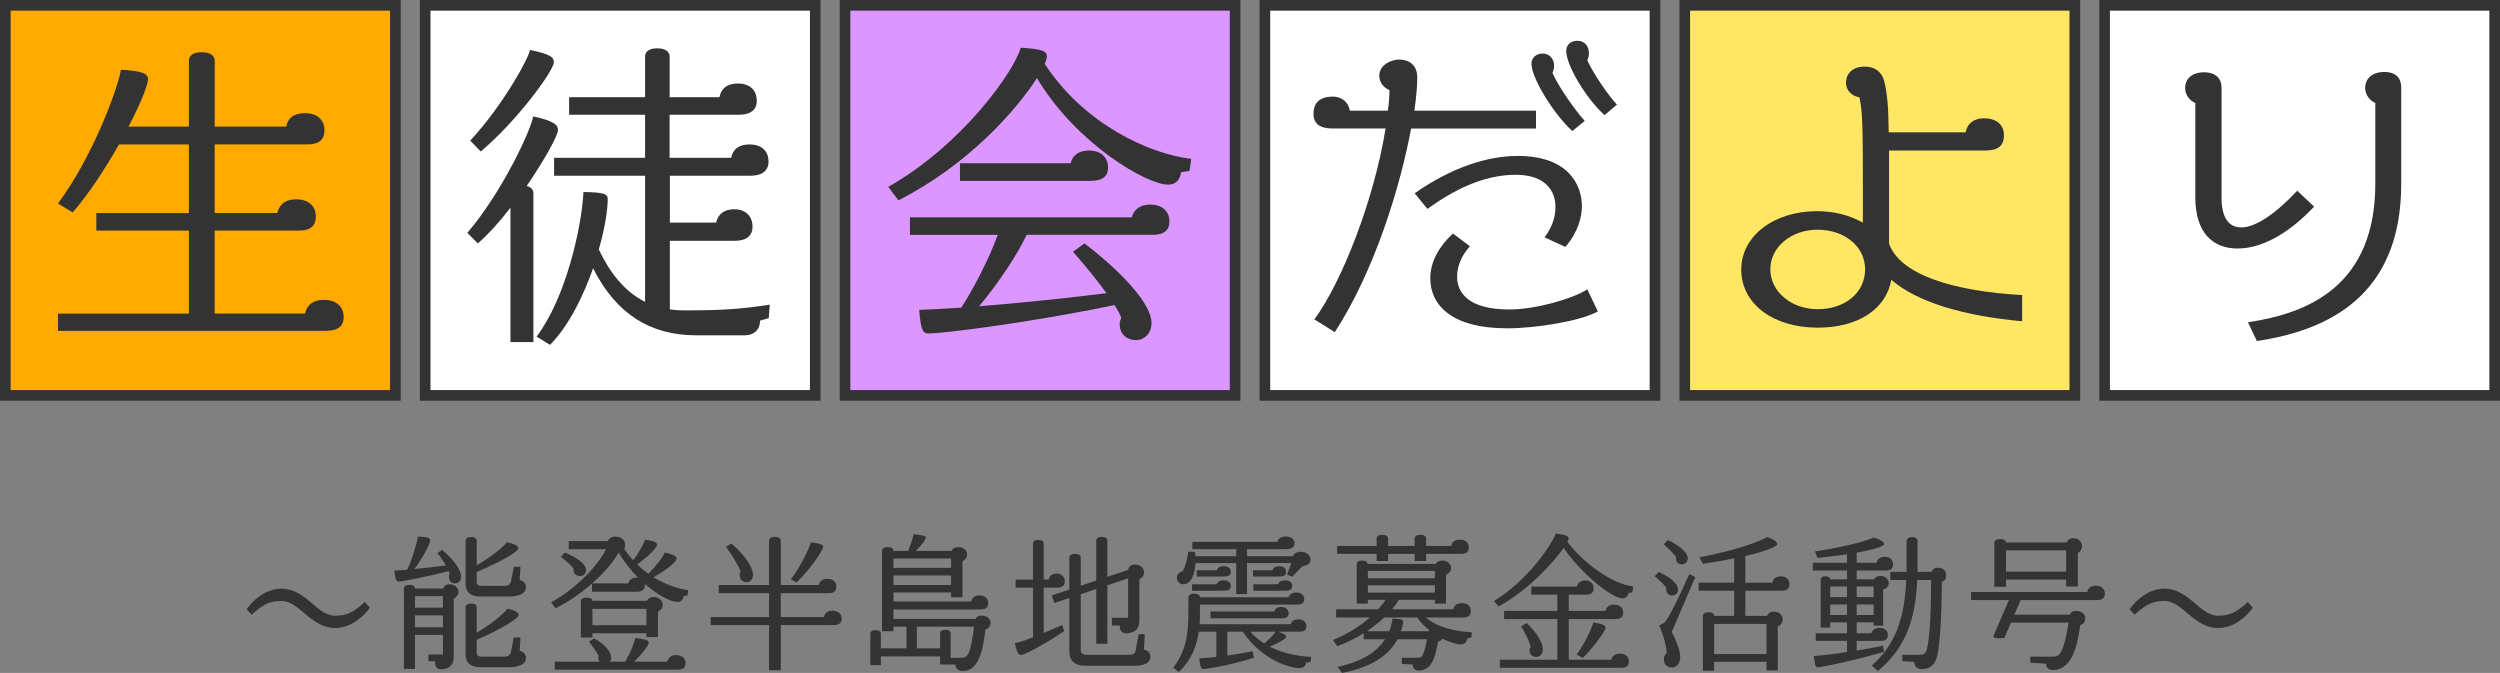
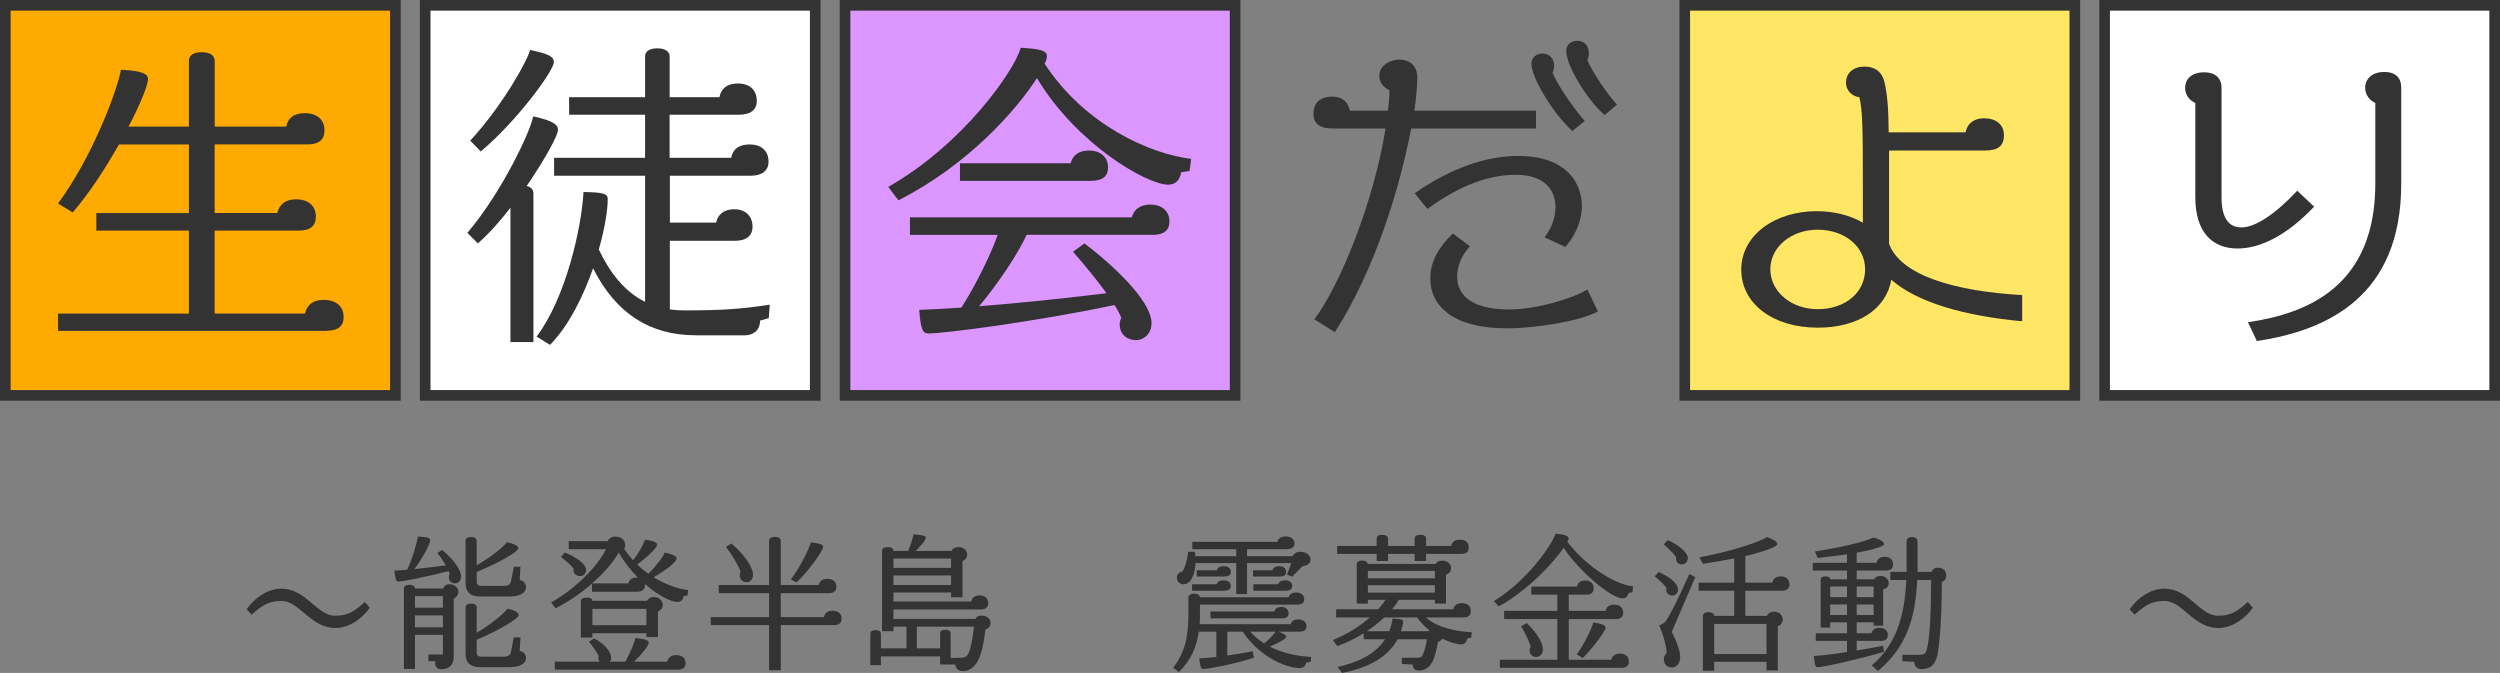
<svg xmlns="http://www.w3.org/2000/svg" id="_レイヤー_2" viewBox="0 0 512.73 138.01">
  <rect x="0" y="0" width="512.73" height="138.01" fill="#808080" stroke="none" />
  <g id="_レイヤー_4">
    <path d="M68.77,128.8c-5.07,0-7.35-5.55-11.01-5.55-2.58,0-3.87.78-6.15,2.82l-1.02-1.11c1.32-1.95,3.99-4.23,7.11-4.23,5.1,0,7.26,5.55,11.01,5.55,2.55,0,3.87-.78,6.12-2.82l1.02,1.17c-1.29,1.89-3.96,4.17-7.08,4.17Z" style="fill:#333; stroke-width:0px;" />
    <path d="M93.36,119.65c-.66,0-1.29-.39-1.29-1.35,0-.21.06-.48.15-.63-.03-.15-.12-.33-.21-.54-4.65,1.17-9.27,2.13-10.29,2.13-.45,0-.66-.51-.84-2.25.63,0,1.5-.06,2.64-.18,1.05-2.16,2.04-5.67,2.19-6.78,2.16.06,2.52.33,2.52.72,0,.81-1.68,3.9-3.24,5.94,1.74-.18,3.9-.42,6.45-.75-.48-.84-1.11-1.77-1.74-2.55l.99-.63c2.43,2.04,3.87,4.14,3.87,5.43,0,.99-.63,1.44-1.2,1.44ZM93.06,122.77v11.94c0,1.35-.69,2.55-2.58,2.55-.81,0-1.23-.57-1.23-1.2v-.45h-1.38v-1.38h2.97v-4.02h-5.73v6.99h-2.28v-16.5c0-.39.27-.75,1.14-.75s1.14.36,1.14.75h5.79c.12-.48.54-.87,1.26-.87,1.14,0,1.86.75,1.86,1.56,0,.51-.3,1.05-.96,1.38ZM90.84,122.26h-5.73v2.37h5.73v-2.37ZM90.84,126.22h-5.73v2.43h5.73v-2.43ZM104.28,122.35h-5.7c-1.89,0-3.09-.75-3.09-2.7v-8.67c0-.45.24-.84,1.17-.84.81,0,1.11.36,1.11.84v4.95c3.6-2.07,5.91-4.23,6.15-4.71,1.92.36,2.37.84,2.37,1.26,0,.6-3.48,2.73-8.52,4.83v1.98c0,.69.39.87,1.14.87h4.35c.93,0,1.41-.24,1.56-1.02l.57-2.91h1.35l-.15,2.7c.9.24,1.29.9,1.29,1.44,0,1.08-.9,1.98-3.6,1.98ZM104.28,136.84h-5.7c-1.89,0-3.09-.75-3.09-2.67v-9.54c0-.45.24-.84,1.17-.84.81,0,1.11.33,1.11.84v5.13c3.69-2.16,6.03-4.44,6.3-4.92,1.68.33,2.31.87,2.31,1.32,0,.6-3.54,2.91-8.61,5.04v2.61c0,.72.39.87,1.14.87h4.35c.93,0,1.41-.24,1.56-1.05l.54-2.91h1.38l-.15,2.76c.9.21,1.29.84,1.29,1.41,0,1.05-.9,1.95-3.6,1.95Z" style="fill:#333; stroke-width:0px;" />
    <path d="M141,122.14l-.78.12c-.12.63-.48,1.2-1.26,1.2-1.35,0-4.02-1.35-6.69-3.69v.27c0,.84-.54,1.32-1.65,1.32h-9.21v-1.68c-2.22,1.95-4.8,3.75-7.47,5.07l-.9-1.2c4.98-2.76,9.63-7.53,11.25-10.92h-7.65v-1.65h8.01c.21-.51.75-.93,1.59-.93,1.23,0,1.98.78,1.98,1.74,0,.3-.06.54-.21.78.57.84,1.17,1.62,1.83,2.34,1.29-1.62,2.25-3.48,2.43-4.23,2.13.3,2.49.63,2.49,1.08,0,.48-1.47,2.07-4.08,4.02.75.69,1.5,1.35,2.31,1.89,1.8-1.8,3.15-3.69,3.33-4.35,2.25.51,2.46.9,2.46,1.2,0,.57-1.53,2.04-4.74,3.87,2.46,1.5,4.98,2.37,7.11,2.64l-.15,1.11ZM138.96,137.35h-25.17v-1.65h9.18c-.15-.21-.27-.48-.27-.72,0-.15.03-.33.09-.45-.45-.9-1.47-2.28-2.01-2.91l1.08-.69c2.28,1.17,3.48,2.85,3.48,3.99,0,.33-.09.6-.27.78h3.18c1.11-1.95,1.95-4.08,2.01-4.83,2.31.18,2.79.51,2.79.96,0,.57-1.47,2.43-3,3.87h6.78c.18-.81.84-1.35,1.83-1.35,1.23,0,1.95.66,1.95,1.65,0,.87-.48,1.35-1.65,1.35ZM118.98,118.15c-.75,0-1.35-.51-1.35-1.17,0-.09,0-.21.03-.3-.45-.72-1.74-1.8-2.64-2.46l.81-.9c2.25.87,4.38,2.34,4.38,3.57,0,.69-.48,1.26-1.23,1.26ZM134.94,125.44v5.22h-2.37v-.78h-11.07v.87h-2.37v-7.41c0-.42.27-.78,1.2-.78.84,0,1.14.3,1.17.66h11.19c.21-.42.69-.78,1.44-.78,1.2,0,1.8.93,1.8,1.59s-.42,1.14-.99,1.41ZM126.9,113.32c-1.17,2.04-3.12,4.29-5.46,6.33h7.41c.18-.72.78-1.2,1.71-1.2.12,0,.21.03.3.03-1.44-1.47-2.85-3.21-3.96-5.16ZM132.57,124.87h-11.07v3.36h11.07v-3.36Z" style="fill:#333; stroke-width:0px;" />
    <path d="M171.02,128.2h-10.89v9.27h-2.4v-9.27h-11.97v-1.65h11.97v-4.89h-10.32v-1.68h10.32v-9.06c0-.39.27-.81,1.2-.81s1.2.42,1.2.81v9.06h7.8c.15-.78.72-1.26,1.74-1.26,1.2,0,1.86.63,1.86,1.62,0,.84-.45,1.32-1.56,1.32h-9.84v4.89h8.85c.18-.81.72-1.29,1.77-1.29,1.17,0,1.86.63,1.86,1.62,0,.84-.48,1.32-1.59,1.32ZM153.15,119.41c-.75,0-1.44-.45-1.44-1.47,0-.24.06-.51.18-.69-.36-1.08-1.62-3.3-3-5.1l1.11-.69c3.18,2.73,4.44,5.19,4.44,6.39,0,1.05-.69,1.56-1.29,1.56ZM163.35,119.44l-1.14-.6c2.37-3.27,3.84-6.6,4.08-7.62,2.1.27,2.52.51,2.52.96,0,.69-2.85,4.89-5.46,7.26Z" style="fill:#333; stroke-width:0px;" />
    <path d="M202.11,129.1c-.39,2.7-.87,8.52-4.65,8.52-.9,0-1.5-.51-1.5-1.32l-3.15-.03v-1.65h-12.15v1.8h-2.16v-6.45c0-.33.21-.72,1.08-.72s1.08.39,1.08.72v3h5.25v-4.44h-2.67v.93h-2.34v-16.47c0-.39.24-.78,1.17-.78s1.17.39,1.17.78h3c.54-1.14,1.05-2.88,1.11-3.42,2.16.21,2.52.33,2.52.75s-1.08,1.71-2.07,2.67h7.35c.15-.42.63-.78,1.44-.78,1.2,0,1.77.84,1.77,1.47s-.42,1.17-.96,1.38v7.44h-2.34v-.99h-11.82v1.86h15.96c.15-.78.69-1.26,1.68-1.26,1.14,0,1.8.63,1.8,1.62,0,.84-.54,1.26-1.53,1.26h-17.91v1.95h16.8c.21-.39.57-.69,1.17-.69,1.29,0,1.95.69,1.95,1.53,0,.51-.3,1.08-1.05,1.32ZM195.06,114.55h-11.82v1.92h11.82v-1.92ZM195.06,118.03h-11.82v1.95h11.82v-1.95ZM188.04,128.53v4.44h4.77v-3.09c0-.36.21-.72,1.08-.72s1.08.36,1.08.72v5.07l2.22-.06c.75-.03,1.08-.21,1.41-.84.45-.87.87-2.94,1.17-5.52h-11.73Z" style="fill:#333; stroke-width:0px;" />
-     <path d="M216.76,120.52h-2.7v9.3c1.14-.48,2.4-1.02,3.78-1.62l.42,1.23c-4.47,3-8.22,4.89-8.79,4.89-.6,0-.84-.33-1.35-2.43.51,0,1.8-.42,3.75-1.2v-10.17h-3.57v-1.65h3.57v-7.35c0-.42.24-.78,1.08-.78s1.11.36,1.11.78v7.35h1.02c.15-.78.72-1.23,1.62-1.23s1.68.54,1.68,1.62c0,.81-.54,1.26-1.62,1.26ZM232.66,136.54h-10.14c-2.16,0-3.21-1.14-3.21-2.85v-11.04l-3.09,1.02-.51-1.56,3.6-1.2v-6.51c0-.45.27-.81,1.17-.81s1.17.36,1.17.81v5.73l3.18-1.08v-8.16c0-.39.27-.78,1.14-.78s1.14.39,1.14.78v7.41l4.29-1.44c.06-.57.51-1.08,1.35-1.08,1.17,0,1.89.72,1.89,1.59,0,.51-.27,1.08-.96,1.38v8.55c0,1.65-1.02,2.58-2.64,2.58-.87,0-1.38-.54-1.38-1.26v-.33h-1.62v-1.59h3.33v-8.1l-4.26,1.44v12h-2.28v-11.25l-3.18,1.08v11.46c0,.51.33.96,1.2.96h8.67c.93,0,1.26-.24,1.38-.87l.63-3.36h1.26l-.18,3.18c.84.12,1.32.66,1.32,1.41,0,.99-.66,1.89-3.27,1.89Z" style="fill:#333; stroke-width:0px;" />
    <path d="M268.81,135.73l-.93.18c-.09.63-.54,1.11-1.29,1.11-2.46,0-8.04-1.98-11.7-7.47h-3.18v4.89c1.56-.21,3.27-.51,5.22-.87l.24,1.32c-4.2,1.38-9.48,2.31-10.35,2.31-.48,0-.63-.24-.87-2.19.9-.03,2.1-.12,3.51-.27v-5.19h-3.6c-.45,3.18-1.62,5.91-4.11,8.28l-1.14-.9c2.55-3.24,3.12-6.69,3.12-11.1v-3.27c0-.42.39-.81,1.17-.81s1.17.33,1.2.75h18.18c.15-.51.63-.99,1.56-.99,1.02,0,1.65.6,1.65,1.35s-.42,1.14-1.41,1.14h-19.98v1.86c0,.75,0,1.47-.06,2.16h18.69c.12-.57.57-.99,1.56-.99s1.65.57,1.65,1.41c0,.69-.42,1.11-1.41,1.11h-4.35c1.26.45,1.62.75,1.62,1.05,0,.33-1.32,1.2-3.39,2.01,2.37,1.23,5.22,1.92,8.49,2.13l-.09.99ZM267.13,116.11l-2.1,2.16-1.08-.42.9-2.37h-9.09v6.36h-2.22v-6.36h-8.34c-.12,1.89-.72,4.35-2.49,4.35-.78,0-1.35-.6-1.35-1.41,0-.57.45-1.08,1.14-1.23.6-.84,1.02-2.52,1.2-4.02h1.35c.06.27.12.6.12.9h8.37v-1.44h-9v-1.5h17.43c.18-.69.75-1.11,1.77-1.11s1.77.54,1.77,1.44c0,.75-.63,1.17-1.68,1.17h-8.07v1.44h9.36c.24-.57.81-.9,1.62-.9,1.23,0,2.04.75,2.04,1.59s-.75,1.29-1.65,1.35ZM250.99,121.15h-6.51v-1.32h5.07c.18-.54.63-.81,1.41-.81s1.47.36,1.47,1.14c0,.69-.48.99-1.44.99ZM250.99,118.24h-5.55v-1.29h4.11c.18-.51.66-.84,1.41-.84.81,0,1.47.36,1.47,1.17,0,.69-.45.96-1.44.96ZM262.87,126.82h-14.61v-1.41h13.11c.12-.51.51-.93,1.44-.93.87,0,1.47.54,1.47,1.32,0,.69-.45,1.02-1.41,1.02ZM256.42,129.55c.84.96,1.8,1.74,2.85,2.4,1.11-.87,2.07-1.92,2.34-2.4h-5.19ZM262.39,118.24h-5.4v-1.29h3.96c.21-.51.63-.84,1.41-.84s1.41.39,1.41,1.17c0,.66-.39.96-1.38.96ZM263.59,121.15h-6.54v-1.32h5.1c.18-.54.63-.81,1.41-.81s1.47.36,1.47,1.14c0,.69-.45.99-1.44.99Z" style="fill:#333; stroke-width:0px;" />
    <path d="M301.75,130.75l-.84.21c-.06.63-.48,1.2-1.29,1.2s-2.22-.39-3.81-1.17c-.15.27-.45.54-.9.66-.42,2.22-.93,5.88-3.9,5.88-.81,0-1.26-.48-1.26-1.23l-2.25-.15v-1.26h3.24c.6,0,.9-.15,1.08-.66.3-.66.57-1.53.84-3.12h-6.03c-1.47,2.73-4.59,5.61-11.4,6.9l-.9-1.23c5.31-1.17,8.19-3.27,9.72-5.67h-4.38v-1.23c-1.53.96-3.33,1.89-5.4,2.64l-.9-1.26c3.21-1.29,5.73-3,7.56-4.62h-6.9v-1.68h8.61c.66-.72,1.17-1.38,1.53-1.95h-3.63v.78h-2.28v-8.04c0-.39.21-.78,1.11-.78.84,0,1.11.36,1.14.69h13.92c.21-.39.66-.69,1.38-.69,1.23,0,1.8.87,1.8,1.53s-.42,1.14-1.05,1.38v5.91h-2.28v-.78h-7.41c-.3.57-.78,1.23-1.38,1.95h12.57c.15-.78.72-1.26,1.77-1.26,1.17,0,1.83.63,1.83,1.62,0,.84-.45,1.32-1.56,1.32h-7.68c2.64,2.25,6.57,2.88,9.42,3.03l-.09,1.08ZM299.68,113.59h-7.2v1.47h-2.34v-1.47h-5.46v1.47h-2.34v-1.47h-8.1v-1.62h8.1v-1.53c0-.36.27-.75,1.14-.75.93,0,1.2.39,1.2.75v1.53h5.46v-1.53c0-.36.24-.75,1.17-.75s1.17.39,1.17.75v1.53h5.16c.15-.78.72-1.29,1.74-1.29,1.2,0,1.86.63,1.86,1.62,0,.84-.45,1.29-1.56,1.29ZM290.65,126.64h-6.75c-.99.93-2.16,1.89-3.57,2.82h4.59c.33-.84.57-1.74.69-2.61,1.68.09,2.16.21,2.16.63,0,.54-.27,1.47-.45,1.98h5.67c.03-.06.09-.15.15-.21-.93-.72-1.77-1.59-2.49-2.61ZM294.28,117.1h-13.74v1.5h13.74v-1.5ZM294.28,120.04h-13.74v1.5h13.74v-1.5Z" style="fill:#333; stroke-width:0px;" />
    <path d="M334.79,121.48l-.78.12c-.12.6-.48,1.11-1.26,1.11-2.31,0-8.85-5.52-12.06-10.35-2.1,3.03-7.29,8.73-13.32,12l-.99-1.08c6.99-4.29,11.79-11.43,12.69-13.86,2.22.27,2.64.57,2.64,1.08,0,.12-.09.33-.24.6,3.03,4.23,9.33,8.79,13.47,9.15l-.15,1.23ZM332.51,136.96h-24.9v-1.65h11.79v-8.34h-10.92v-1.68h10.92v-3.33h-5.34v-1.65h9.36c.15-.78.75-1.26,1.71-1.26s1.71.54,1.71,1.62c0,.84-.45,1.29-1.59,1.29h-3.51v3.33h7.56c.15-.78.72-1.29,1.74-1.29,1.17,0,1.86.66,1.86,1.65,0,.84-.48,1.32-1.59,1.32h-9.57v8.34h8.73c.15-.75.72-1.26,1.74-1.26,1.2,0,1.86.63,1.86,1.62,0,.84-.45,1.29-1.56,1.29ZM315.11,134.74c-.84,0-1.41-.54-1.41-1.38,0-.27.09-.51.24-.69-.33-1.29-1.35-3.24-1.98-4.2l1.14-.69c1.89,1.77,3.33,3.93,3.33,5.4,0,.93-.6,1.56-1.32,1.56ZM324.62,134.95l-1.26-.72c1.56-2.04,3.12-5.4,3.42-6.57,2.04.3,2.52.66,2.52,1.11,0,.63-2.85,4.41-4.68,6.18Z" style="fill:#333; stroke-width:0px;" />
    <path d="M342.95,122.14c-.75,0-1.23-.6-1.23-1.23,0-.09.03-.24.06-.33-.42-.63-1.68-1.8-2.4-2.4l.81-.87c2.22.96,3.96,2.34,3.96,3.63,0,.75-.6,1.2-1.2,1.2ZM342.86,129.61c1.08,2.04,1.74,3.99,1.74,5.1,0,1.41-.84,2.19-1.71,2.19-.96,0-1.65-.66-1.65-1.71,0-.84.57-1.08.57-1.38,0-.99-.63-3.6-1.53-5.52l.93-.48c.36-.24,1.26-1.17,5.25-10.08l1.23.63-4.83,11.25ZM344.96,115.75c-.81,0-1.23-.51-1.23-1.23v-.33c-.51-.69-1.77-1.92-2.52-2.55l.84-.87c2.16.93,4.11,2.52,4.11,3.69,0,.78-.57,1.29-1.2,1.29ZM365.42,121.15h-7.47v5.16h4.44c.18-.45.63-.87,1.44-.87,1.23,0,1.8.93,1.8,1.62,0,.63-.42,1.17-1.02,1.41v9.03h-2.31v-1.77h-10.74v1.83h-2.31v-11.22c0-.39.24-.78,1.14-.78s1.17.39,1.17.75h4.11v-5.16h-7.29v-1.65h7.29v-4.98c-1.8.36-3.93.75-6.42,1.11l-.72-1.32c7.68-1.44,12.81-3.42,13.86-4.17,1.65.57,2.1,1.02,2.1,1.47,0,.42-1.95,1.35-6.54,2.43v5.46h5.55c.15-.81.75-1.29,1.74-1.29s1.77.54,1.77,1.65c0,.84-.54,1.29-1.59,1.29ZM362.3,127.96h-10.74v6.18h10.74v-6.18Z" style="fill:#333; stroke-width:0px;" />
    <path d="M386.76,117.01h-5.97v1.8h3.57c.15-.39.6-.69,1.35-.69,1.11,0,1.65.81,1.65,1.44s-.36,1.14-1.14,1.32v7.44h-1.95v-.69h-3.48v2.25h3.03c.21-.72.75-1.11,1.65-1.11,1.08,0,1.71.57,1.71,1.44,0,.81-.42,1.23-1.47,1.23h-4.92v1.98c1.83-.3,3.69-.63,5.4-.99l.21,1.26c-6.18,1.77-12.48,3.12-13.56,3.15-.54,0-.6-.3-.84-2.31,1.62-.06,4.08-.39,6.81-.81v-2.28h-6.42v-1.56h6.42v-2.25h-3.45v1.08h-1.95v-9.84c0-.33.21-.66.96-.66s.96.3.99.6h3.45v-1.8h-7.02v-1.59h7.02v-1.74c-1.68.24-3.66.51-6.03.75l-.54-1.32c7.92-1.26,11.22-2.46,12.03-2.88,1.62.51,2.13.96,2.13,1.38,0,.36-1.62,1.02-5.61,1.74v2.07h4.08c.15-.75.69-1.23,1.65-1.23,1.08,0,1.74.6,1.74,1.56,0,.81-.45,1.26-1.5,1.26ZM378.81,120.28h-3.45v2.19h3.45v-2.19ZM378.81,123.97h-3.45v2.16h3.45v-2.16ZM384.27,120.28h-3.48v2.19h3.48v-2.19ZM384.27,123.97h-3.48v2.16h3.48v-2.16ZM398.25,119.35c0,6.03-.33,12.33-.93,15.09-.42,1.89-1.47,2.79-3.21,2.79-.84,0-1.5-.48-1.5-1.5l-2.46-.12v-1.32h3.48c.96,0,1.29-.21,1.53-1.05.66-2.4.87-7.77.9-14.28h-2.85c-.36,8.04-2.34,13.89-8.07,18.66l-1.26-1.14c4.77-4.14,6.72-9.51,7.08-17.52h-3.27v-1.68h3.33v-6.33c0-.39.39-.81,1.11-.81.78,0,1.14.42,1.14.81v6.33h2.88c.18-.51.63-.84,1.26-.84,1.14,0,1.74.6,1.74,1.56,0,.57-.18,1.05-.9,1.35Z" style="fill:#333; stroke-width:0px;" />
-     <path d="M430.08,123.07h-15.66l-1.29,3h11.37c.18-.45.57-.78,1.23-.78,1.26,0,1.95.66,1.95,1.53,0,.51-.3,1.14-1.05,1.41-.48,3.18-1.29,9.18-5.61,9.18-.9,0-1.38-.48-1.38-1.29l-3.24-.21v-1.23h4.35c.93,0,1.5-.12,1.89-.84.63-1.14,1.17-3.27,1.62-6.15h-11.82l-1.38,3.18h-1.68c-.36,0-.51-.15-.51-.39,0-.09.03-.18.06-.27l3.09-7.14h-7.77v-1.65h23.85c.12-.78.69-1.29,1.74-1.29,1.14,0,1.86.63,1.86,1.65,0,.84-.51,1.29-1.62,1.29ZM426.15,113.41v6.87h-2.4v-1.41h-12.33v1.47h-2.4v-8.97c0-.42.27-.81,1.2-.81.87,0,1.17.33,1.2.69h12.42c.15-.45.63-.87,1.41-.87,1.2,0,1.77.93,1.77,1.62,0,.63-.39,1.17-.87,1.41ZM423.75,112.87h-12.33v4.38h12.33v-4.38Z" style="fill:#333; stroke-width:0px;" />
    <path d="M454.95,128.8c-5.07,0-7.35-5.55-11.01-5.55-2.58,0-3.87.78-6.15,2.82l-1.02-1.11c1.32-1.95,3.99-4.23,7.11-4.23,5.1,0,7.26,5.55,11.01,5.55,2.55,0,3.87-.78,6.12-2.82l1.02,1.17c-1.29,1.89-3.96,4.17-7.08,4.17Z" style="fill:#333; stroke-width:0px;" />
    <rect x="1.09" y="1.09" width="80" height="80" style="fill:#fa0; stroke:#333; stroke-miterlimit:10; stroke-width:2.18px;" />
    <rect x="87.2" y="1.09" width="80" height="80" style="fill:#fff; stroke:#333; stroke-miterlimit:10; stroke-width:2.18px;" />
    <rect x="173.31" y="1.09" width="80" height="80" style="fill:#dc96ff; stroke:#333; stroke-miterlimit:10; stroke-width:2.18px;" />
-     <rect x="259.42" y="1.09" width="80" height="80" style="fill:#fff; stroke:#333; stroke-miterlimit:10; stroke-width:2.18px;" />
    <rect x="345.53" y="1.09" width="80" height="80" style="fill:#ffe664; stroke:#333; stroke-miterlimit:10; stroke-width:2.18px;" />
    <rect x="431.64" y="1.09" width="80" height="80" style="fill:#fff; stroke:#333; stroke-miterlimit:10; stroke-width:2.18px;" />
    <path d="M458.95,50.97c-5.24,0-8.71-3.34-8.71-10.54v-19.31c-.98-.39-2.09-1.51-2.09-3.08s1.05-3.21,3.93-3.21c2.36,0,3.54,1.31,3.54,3.14v22.52c0,4.25,1.51,6.15,4.06,6.15,2.95,0,7.13-2.88,11.46-7.53l3.47,3.27c-5.56,5.89-11.06,8.58-15.64,8.58ZM462.87,69.95l-1.83-3.86c12.44-1.83,26.12-7.53,26.12-28.48v-16.5c-.98-.39-2.09-1.51-2.09-3.14,0-1.44,1.05-3.21,3.93-3.21,2.42,0,3.47,1.31,3.47,3.14v19.83c0,23.04-15.12,30.05-29.59,32.21Z" style="fill:#333; stroke-width:0px;" />
    <path d="M66.95,67.86H11.9v-3.54h26.84v-17.02h-18.98v-3.6h18.98v-14.07h-14.34c-2.75,4.84-6.09,10.02-9.49,13.94l-3.01-1.83c7.33-9.95,12.31-23.76,12.9-27.43,4.39.2,5.56.85,5.56,1.9,0,1.24-1.57,5.11-3.99,9.75h12.37v-13.42c0-.92.52-1.83,2.62-1.83s2.68.92,2.68,1.83v13.42h14.66c.33-1.7,1.51-2.75,3.86-2.75,2.49,0,3.99,1.37,3.99,3.53,0,1.83-1.05,2.88-3.47,2.88h-19.05v14.07h12.83c.46-1.77,1.64-2.81,3.86-2.81,2.55,0,4.06,1.37,4.06,3.53,0,1.83-1.05,2.88-3.4,2.88h-17.35v17.02h18.53c.39-1.77,1.64-2.81,3.8-2.81,2.62,0,4.12,1.37,4.12,3.53,0,1.77-1.05,2.81-3.54,2.81Z" style="fill:#333; stroke-width:0px;" />
    <path d="M108.02,38.14c1.05.26,1.38.92,1.38,1.51v30.5h-4.71v-27.56c-2.09,2.75-4.45,5.37-6.68,7.33l-2.16-2.16c7.4-8.71,13.22-21.54,13.48-23.89,4.39.92,5.11,1.83,5.11,2.75,0,1.18-2.75,6.15-6.42,11.52ZM98.6,31.07l-2.16-2.23c6.87-7.4,12.11-17.15,12.24-18.59,4.25.85,4.91,1.51,4.91,2.49,0,1.77-7.53,12.04-14.99,18.33ZM157.71,65.24l-1.83.52c0,1.9-1.31,3.01-3.08,3.01h-10.02c-9.43,0-16.43-4.39-21.14-13.75-2.03,5.76-4.97,11.78-8.84,15.71l-2.75-1.7c5.96-7.86,9.23-22.26,9.62-29.65,4.06.07,4.97.33,4.97,1.44,0,2.23-.59,6.02-1.83,10.34,2.23,4.71,5.24,8.64,9.49,10.74v-25.86h-18.66v-3.67h18.66v-8.84h-15.58v-3.6h15.58v-8.38c0-.72.52-1.64,2.49-1.64s2.55.92,2.55,1.64v8.38h10.21c.33-1.77,1.57-2.81,3.8-2.81s3.86,1.18,3.86,3.6c0,1.83-1.31,2.81-3.67,2.81h-14.21v8.84h12.63c.33-1.77,1.57-2.75,3.8-2.75s3.86,1.18,3.86,3.54c0,1.83-1.31,2.88-3.67,2.88h-16.56v9.62h9.49c.33-1.7,1.64-2.75,3.73-2.75s3.73,1.24,3.73,3.6c0,1.77-1.18,2.88-3.67,2.88h-13.29v14.07c.98.13,1.96.2,3.01.2,7.4,0,11.65-.26,17.48-1.18l-.2,2.75Z" style="fill:#333; stroke-width:0px;" />
    <path d="M243.95,35.06l-1.7.26c-.26,1.44-.98,2.55-2.68,2.55-4.39,0-18.85-8.38-26.9-21.86-4.06,6.35-13.94,17.74-28.41,25.07l-2.09-2.75c15.25-8.64,25.86-23.76,27.17-28.54,4.52.26,5.37.72,5.37,1.77,0,.33-.13.85-.46,1.51,8.25,12.63,21.73,18.53,30.05,19.51l-.33,2.49ZM236.29,48.15h-25.73c-1.83,3.99-5.96,10.15-9.75,14.66,6.48-.52,15.06-1.31,26.12-2.68-1.83-2.55-4.25-5.5-6.87-8.51l2.36-1.7c8.18,6.28,13.75,12.63,13.75,16.3,0,2.36-1.7,3.54-3.14,3.54-1.83,0-3.4-1.11-3.4-3.34,0-.46.2-.92.33-1.24-.2-.59-.72-1.57-1.38-2.62-16.82,3.53-35.02,5.83-38.16,5.83-1.05,0-1.57-.46-1.9-4.84,2.03-.07,4.84-.2,8.64-.46,2.16-3.27,5.7-9.95,7.46-14.92h-18v-3.6h45.5c.46-1.7,1.77-2.62,3.86-2.62s3.86,1.18,3.86,3.47c0,1.77-1.05,2.75-3.53,2.75ZM223.72,37.09h-26.84v-3.6h22.71c.39-1.7,1.7-2.62,3.8-2.62s3.86,1.18,3.86,3.47c0,1.77-1.05,2.75-3.53,2.75Z" style="fill:#333; stroke-width:0px;" />
    <path d="M289.41,26.36c-2.23,11.91-7.46,29.13-15.65,41.76l-4.19-2.62c5.56-7.53,12.24-24.42,14.6-39.15h-10.93c-2.62,0-3.86-1.05-3.86-3.01,0-2.29,1.38-3.53,3.93-3.53,1.9,0,3.21,1.11,3.54,2.88h7.79c.2-1.44.33-2.81.33-4.19-1.31-.59-2.09-1.7-2.09-2.95,0-2.36,2.62-3.34,4.06-3.34,2.03,0,3.73,1.11,3.73,3.67,0,1.7-.2,4.06-.59,6.81h24.94v3.67h-25.59ZM321.03,50.64l-4.25-1.96c1.9-2.55,2.23-4.71,2.23-6.28,0-3.21-2.03-6.55-8.12-6.55-5.24,0-11.13,1.9-18.13,7l-2.62-3.21c7.46-5.24,14.86-7.66,21.14-7.66,10.41,0,13.16,5.96,13.16,10.34,0,2.09-.79,5.37-3.4,8.31ZM308.98,67.33c-11,0-15.64-4.58-15.64-10.28,0-3.47,1.9-6.61,4.65-9.16l3.47,2.62c-1.7,1.9-2.62,4.06-2.62,6.22,0,3.27,2.29,6.74,10.67,6.74,5.56,0,13.09-2.23,16.04-4.12l2.16,4.52c-3.47,1.96-12.57,3.47-18.72,3.47ZM322.47,26.88c-3.99-3.67-8.38-10.93-8.38-13.81,0-1.31,1.05-2.09,2.29-2.09,1.44,0,2.36,1.11,2.36,2.55,0,.46-.13.92-.33,1.44,1.24,2.88,4.84,7.92,6.61,9.82l-2.55,2.09ZM329.08,23.61c-3.86-3.47-7.86-10.28-7.86-13.16,0-1.37,1.05-2.09,2.29-2.09,1.44,0,2.36,1.05,2.36,2.55,0,.46-.07.92-.33,1.44,1.24,2.81,4.45,7.4,6.09,9.1l-2.55,2.16Z" style="fill:#333; stroke-width:0px;" />
    <path d="M387.89,57.38c-1.05,6.02-6.81,9.82-15.06,9.82-9.23,0-15.71-4.91-15.71-11.91s6.81-11.98,15.51-11.98c3.54,0,6.81.85,9.43,2.36v-7.2c0-12.63-.07-15.78-.72-18.53-1.57-.2-2.75-1.44-2.75-3.01s1.11-3.27,3.86-3.27c1.9,0,3.54.92,4.06,3.27s.79,4.65.85,10.21h15.78c.33-1.9,1.83-2.88,3.73-2.88,2.49,0,4.12,1.24,4.12,3.47s-1.24,3.14-3.86,3.14h-19.7v19.11c2.29,6.42,13.29,9.75,27.3,10.54v5.37c-11.46-1.05-21.34-3.73-26.84-8.51ZM372.77,47.11c-5.37,0-9.69,3.53-9.69,8.12s4.32,8.18,9.69,8.18c5.76,0,9.75-3.47,9.75-8.18s-4.25-8.12-9.75-8.12Z" style="fill:#333; stroke-width:0px;" />
  </g>
</svg>